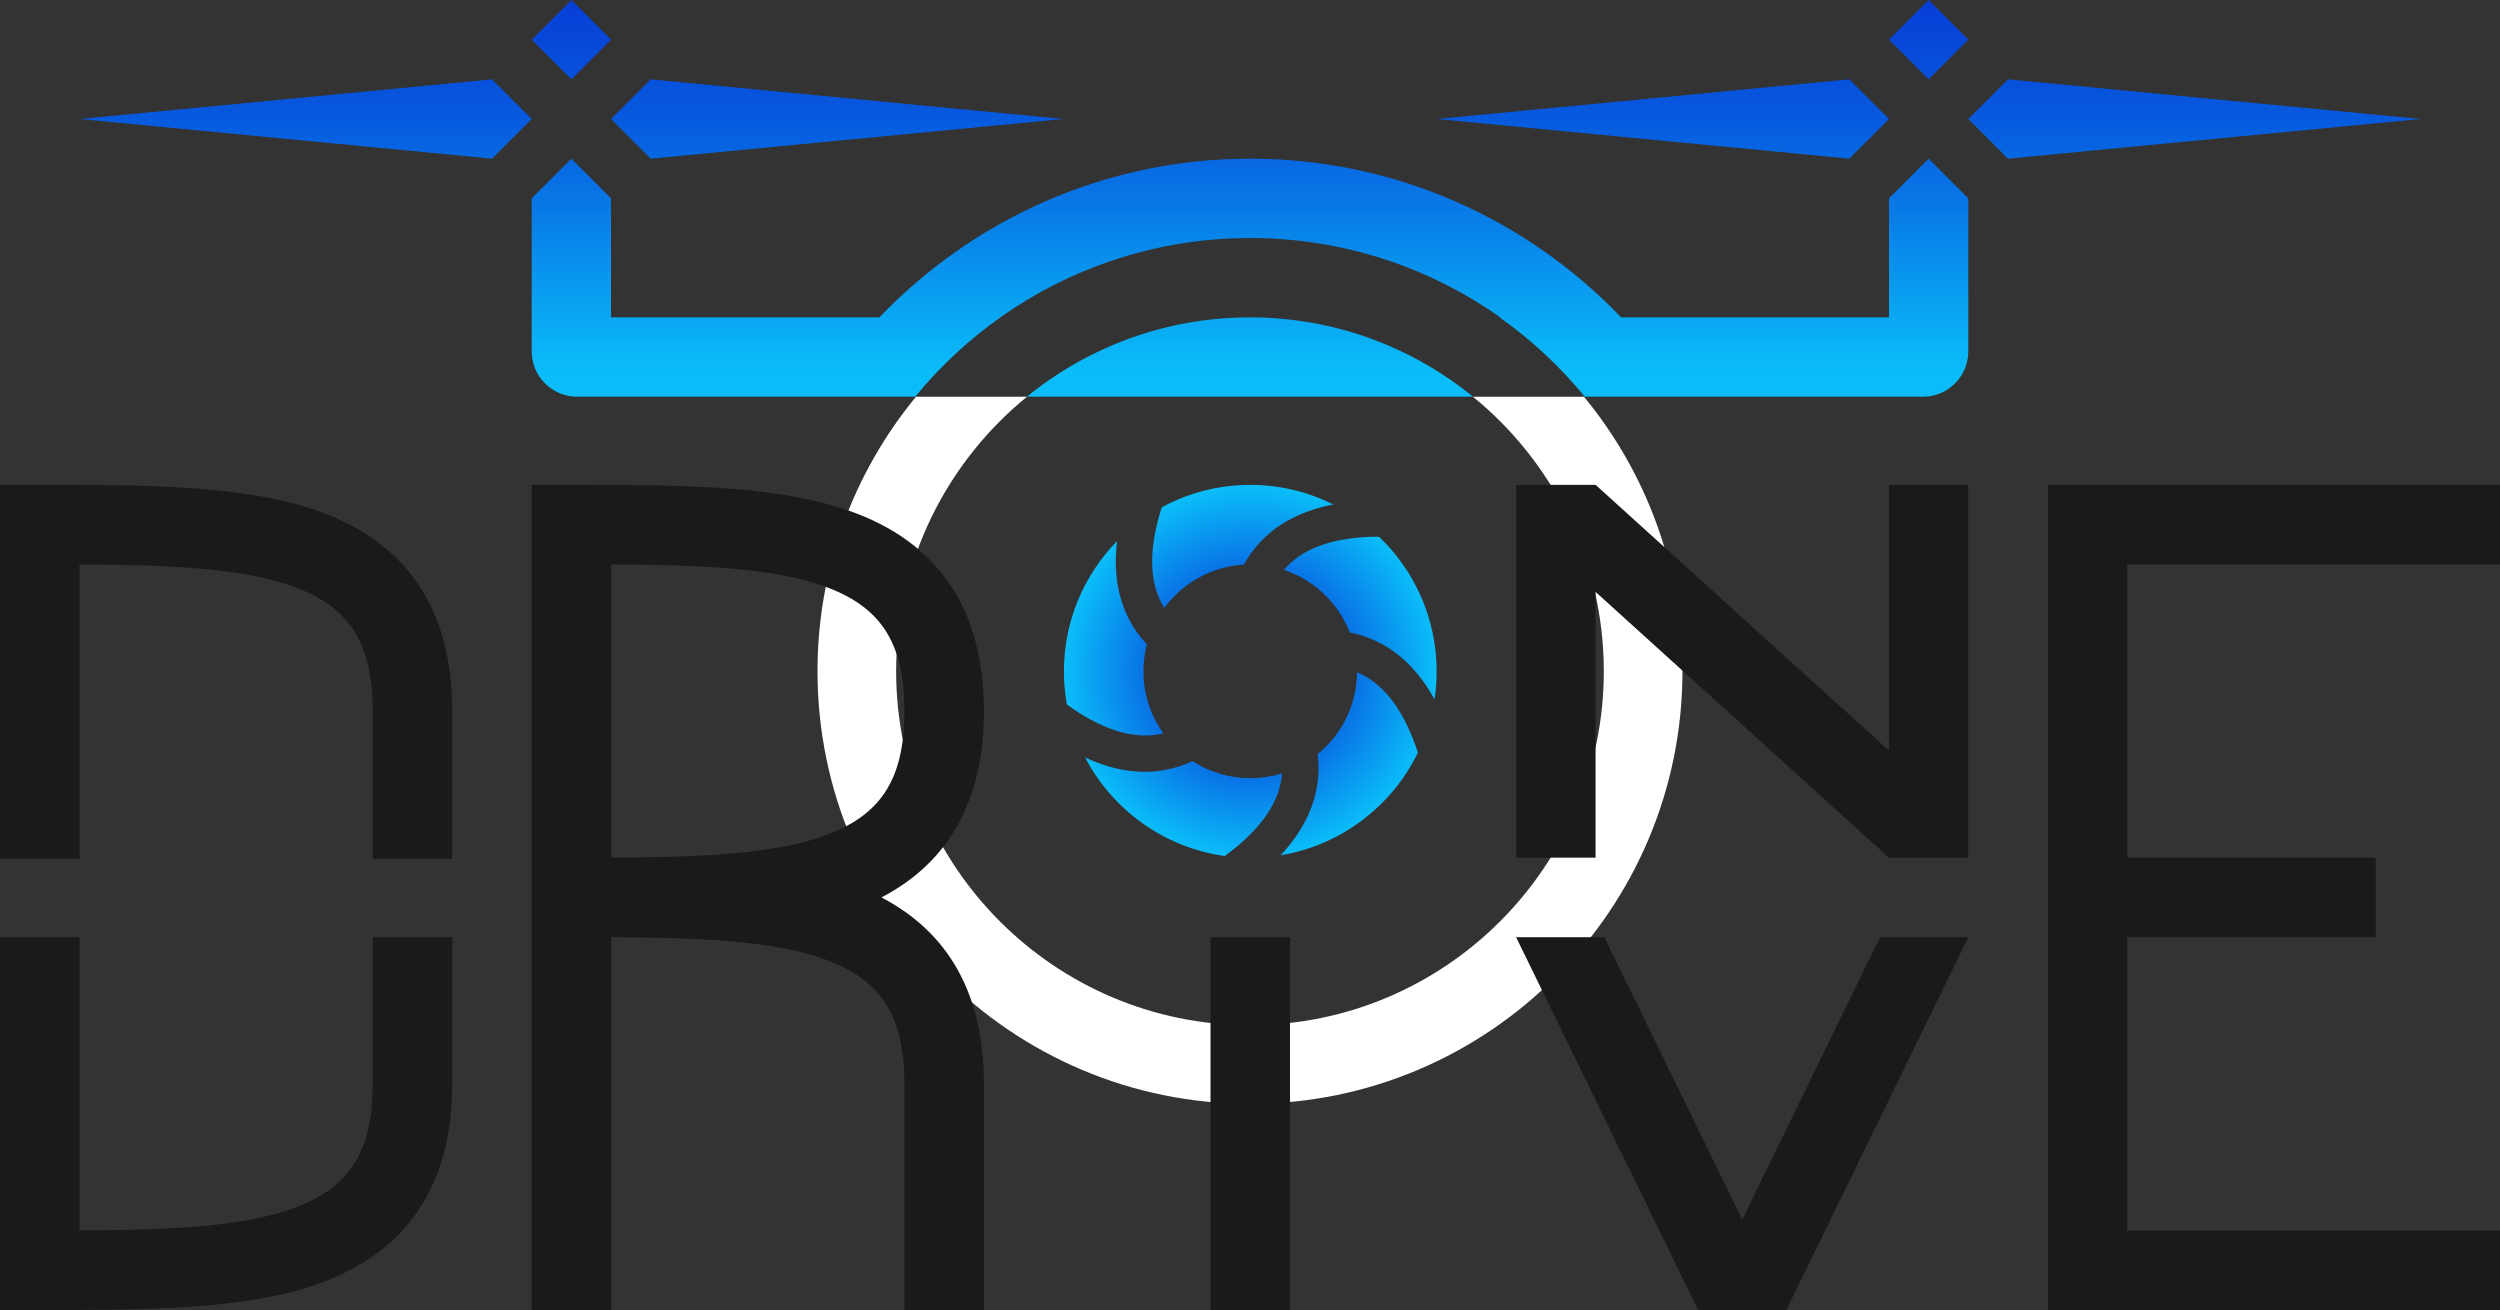
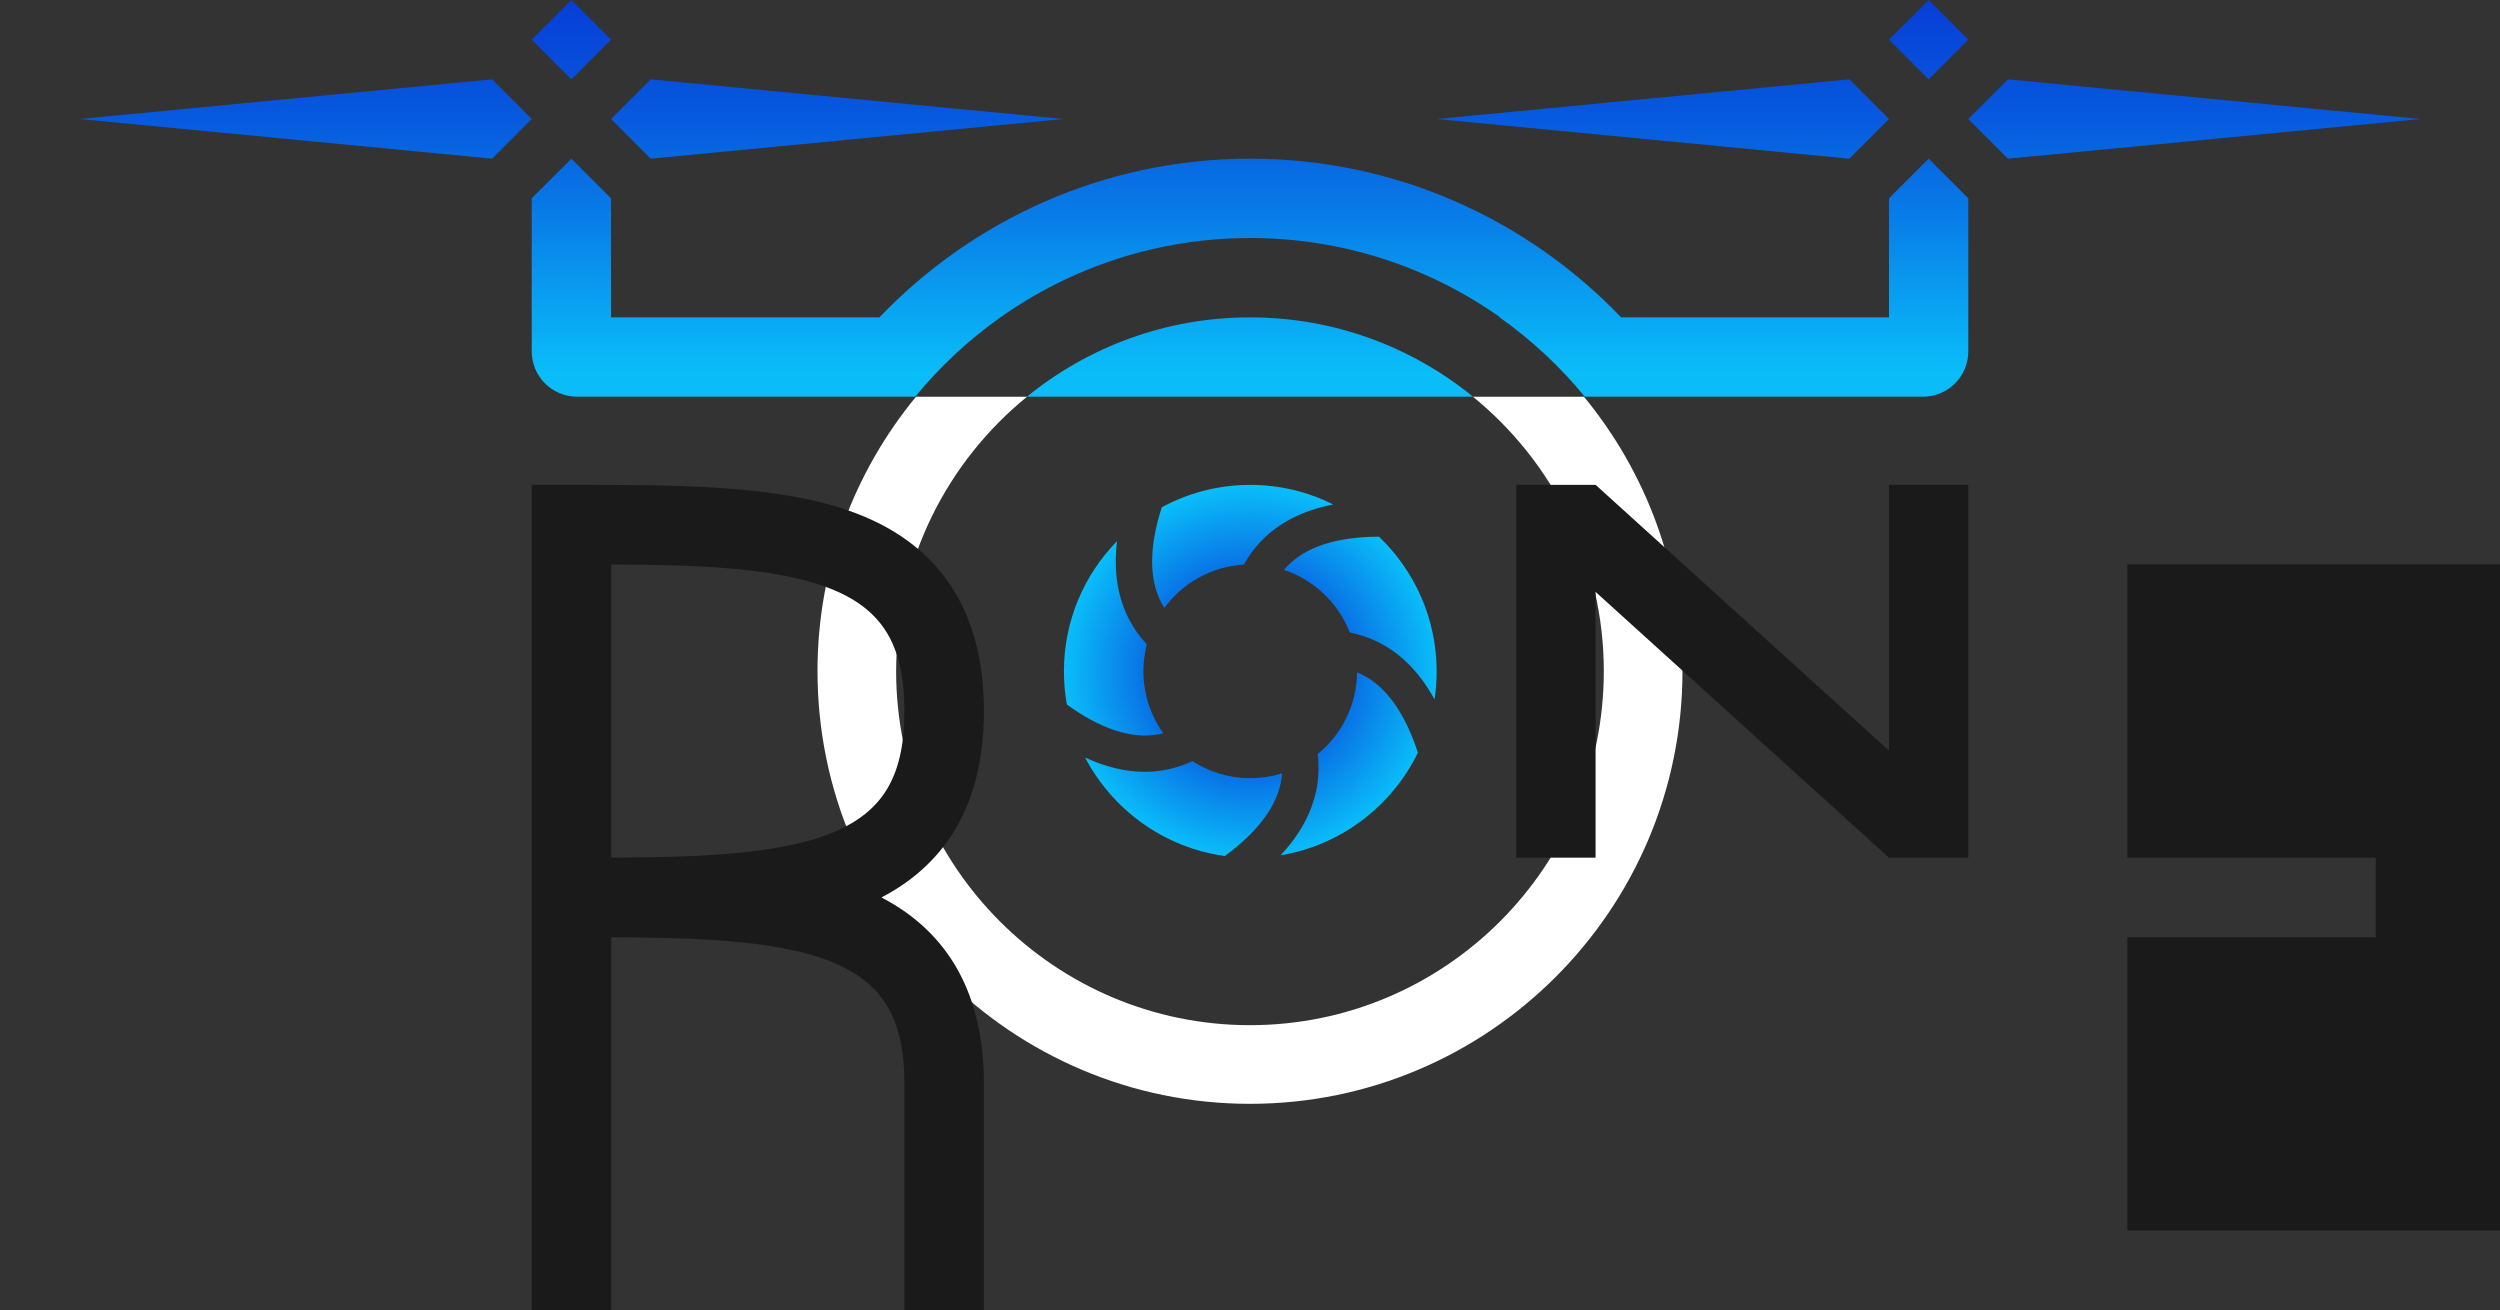
<svg xmlns="http://www.w3.org/2000/svg" width="1666" height="873" viewBox="0 0 1666 873" fill="none">
  <rect x="0" y="0" width="1666" height="873" fill="#333333" stroke="none" />
  <g clip-path="url(#clip0_290_3)">
    <path d="M1055.54 264.365H981.561C1034.73 307.634 1068.78 373.552 1068.78 447.306C1068.78 577.4 962.981 683.174 832.985 683.174C702.989 683.174 597.187 577.4 597.187 447.306C597.187 373.56 631.238 307.641 684.417 264.365H610.434C569.433 314.162 544.779 377.9 544.779 447.298C544.779 606.312 674.093 735.59 832.993 735.59C991.893 735.59 1121.2 606.305 1121.2 447.298C1121.2 377.9 1096.55 314.162 1055.54 264.365Z" fill="white" />
-     <path d="M210.751 340.085C161.614 323.103 95.982 323.103 26.486 323.103H0V572.288H53.009V376.157C107.857 376.372 158.329 378.063 193.485 390.171C232.475 403.644 248.362 427.875 248.362 473.829V572.288H301.371V473.829C301.371 405.855 270.865 360.866 210.766 340.085H210.751ZM248.355 624.564V722.266C248.355 768.22 232.468 792.451 193.477 805.924C158.321 818.069 107.857 819.731 53.001 819.939V624.556H0V872.985H26.486C95.982 872.985 161.614 872.985 210.751 856.003C270.858 835.215 301.356 790.232 301.356 722.258V624.556H248.348L248.355 624.564Z" fill="#1A1A1A" />
    <path d="M587.368 598.055C632.707 574.499 655.677 532.826 655.677 473.829C655.677 405.855 625.194 360.858 565.095 340.107C515.95 323.117 450.318 323.117 380.829 323.117H354.336V624.563V872.992H407.322V624.593C462.193 624.823 512.657 626.485 547.806 638.63C586.797 652.103 602.698 676.334 602.698 722.273V872.992H655.685V722.273C655.685 663.284 632.722 621.618 587.375 598.055H587.368ZM602.698 473.829C602.698 519.776 586.789 544.007 547.791 557.487C512.657 569.625 462.193 571.302 407.322 571.517V376.164C462.193 376.379 512.657 378.048 547.791 390.193C586.782 403.674 602.698 427.905 602.698 473.837V473.829Z" fill="#1A1A1A" />
-     <path d="M859.672 624.556H806.686V872.992H859.672V624.556Z" fill="#1A1A1A" />
-     <path d="M1417.65 376.097V571.569H1583.21V624.563H1417.65V820.005L1666 819.968V872.993H1364.67V323.11H1666V376.097H1417.65Z" fill="#1A1A1A" />
-     <path d="M1252.86 624.563L1161.02 812.757L1069.18 624.563H1010.34L1131.63 873H1161.02H1190.41L1311.67 624.563H1252.86Z" fill="#1A1A1A" />
+     <path d="M1417.65 376.097V571.569H1583.21V624.563H1417.65V820.005L1666 819.968V872.993V323.11H1666V376.097H1417.65Z" fill="#1A1A1A" />
    <path d="M1258.79 323.11V500.204L1063.32 323.11H1010.43V346.584V571.546H1063.29V394.445L1258.79 571.546H1311.64V323.11H1258.79Z" fill="#1A1A1A" />
    <path d="M761.983 447.351C761.983 441.156 762.769 435.117 764.275 429.374C759.928 424.811 756.057 419.559 752.83 413.512C744.798 398.466 741.987 380.794 744.405 360.584C722.51 383.005 709.004 413.638 709.004 447.351C709.004 454.903 709.671 462.308 710.969 469.497C733.383 485.722 753.95 492.518 771.706 489.41C772.886 489.194 774.065 488.957 775.207 488.623C766.871 476.96 761.975 462.73 761.975 447.351H761.983ZM907.198 449.317C906.234 448.864 905.292 448.412 904.328 448.018C904.15 470.016 893.937 489.617 878.08 502.549C878.866 508.714 878.925 515.147 877.991 521.853C875.632 538.866 867.422 554.935 853.404 569.952C893.692 563.304 927.55 537.174 944.891 501.584C936.25 475.002 923.538 457.233 907.198 449.317ZM833.17 518.567C819.004 518.567 805.78 514.397 794.691 507.208C789.04 509.894 782.824 511.949 776.053 513.158C771.736 513.945 767.323 514.338 762.858 514.338C750.079 514.338 736.825 511.163 723.111 504.819C741.386 539.682 775.697 564.847 816.163 570.441H816.193C838.637 554.067 851.497 536.573 854.034 518.656C854.182 517.536 854.308 516.423 854.397 515.332C847.693 517.446 840.565 518.567 833.163 518.567H833.17ZM833.17 323.125C811.847 323.125 791.762 328.534 774.213 338.052C765.728 364.398 765.602 386.061 774.065 402.012C774.636 403.073 775.244 404.127 775.904 405.121C788.046 388.628 807.167 377.537 828.883 376.268H828.913C831.902 370.8 835.677 365.54 840.387 360.621C852.254 348.261 868.326 340.107 888.471 336.183C871.798 327.814 853.04 323.132 833.17 323.132V323.125ZM918.977 357.654C891.126 357.683 870.351 364.271 857.787 377.351C857.031 378.138 856.304 378.954 855.614 379.77C875.699 386.447 891.823 401.857 899.5 421.495C905.574 422.675 911.671 424.604 917.745 427.571C933.239 435.094 946.011 447.966 955.979 466.062C956.884 459.956 957.366 453.709 957.366 447.358C957.366 412.132 942.629 380.289 918.977 357.661V357.654Z" fill="url(#paint0_radial_290_3)" />
    <path d="M832.993 211.489C889.288 211.489 941.028 231.306 981.621 264.358H684.366C724.959 231.306 776.692 211.489 832.993 211.489ZM999.317 211.489H1311.67V234.147C1311.67 250.833 1298.15 264.358 1281.47 264.358H1056.1C1039.67 244.297 1020.55 226.476 999.317 211.489ZM666.699 211.489C645.464 226.476 626.351 244.297 609.915 264.358H384.545C367.864 264.358 354.343 250.833 354.343 234.147V211.489H666.699ZM407.189 211.482H354.336V132.179L380.762 105.745L407.189 132.179V211.482ZM1285.25 52.869L1258.82 26.434L1285.25 0L1311.67 26.434L1285.25 52.869ZM380.762 52.869L354.336 26.434L380.762 0L407.189 26.434L380.762 52.869ZM1311.67 211.482H1258.82V132.179L1285.25 105.745L1311.67 132.179V211.482ZM666.625 211.489H586.04C648.379 146.357 736.121 105.737 833.179 105.737C930.236 105.737 1017.98 146.357 1080.32 211.489H999.733C952.606 178.192 895.132 158.613 833.179 158.613C771.225 158.613 713.759 178.2 666.625 211.489ZM1258.82 79.303L1232.39 105.737L957.486 79.303L1232.39 52.869L1258.82 79.303ZM1311.67 79.303L1338.09 52.869L1613 79.303L1338.09 105.737L1311.67 79.303ZM354.336 79.303L327.91 105.737L53.002 79.303L327.91 52.869L354.336 79.303ZM407.189 79.303L433.615 52.869L708.523 79.303L433.615 105.737L407.189 79.303Z" fill="url(#paint1_linear_290_3)" />
  </g>
  <defs>
    <radialGradient id="paint0_radial_290_3" cx="0" cy="0" r="1" gradientUnits="userSpaceOnUse" gradientTransform="translate(833.185 447.952) scale(123.899 123.936)">
      <stop stop-color="#0610CB" />
      <stop offset="1" stop-color="#0ABDF9" />
    </radialGradient>
    <linearGradient id="paint1_linear_290_3" x1="833.001" y1="-428.031" x2="833.001" y2="1110.44" gradientUnits="userSpaceOnUse">
      <stop stop-color="#0610CB" />
      <stop offset="0.1" stop-color="#0612CB" />
      <stop offset="0.17" stop-color="#061BCE" />
      <stop offset="0.23" stop-color="#062AD1" />
      <stop offset="0.28" stop-color="#073FD7" />
      <stop offset="0.33" stop-color="#075ADE" />
      <stop offset="0.37" stop-color="#087BE7" />
      <stop offset="0.41" stop-color="#09A2F1" />
      <stop offset="0.44" stop-color="#0ABDF9" />
    </linearGradient>
    <clipPath id="clip0_290_3">
      <rect width="1666" height="873" fill="white" />
    </clipPath>
  </defs>
</svg>